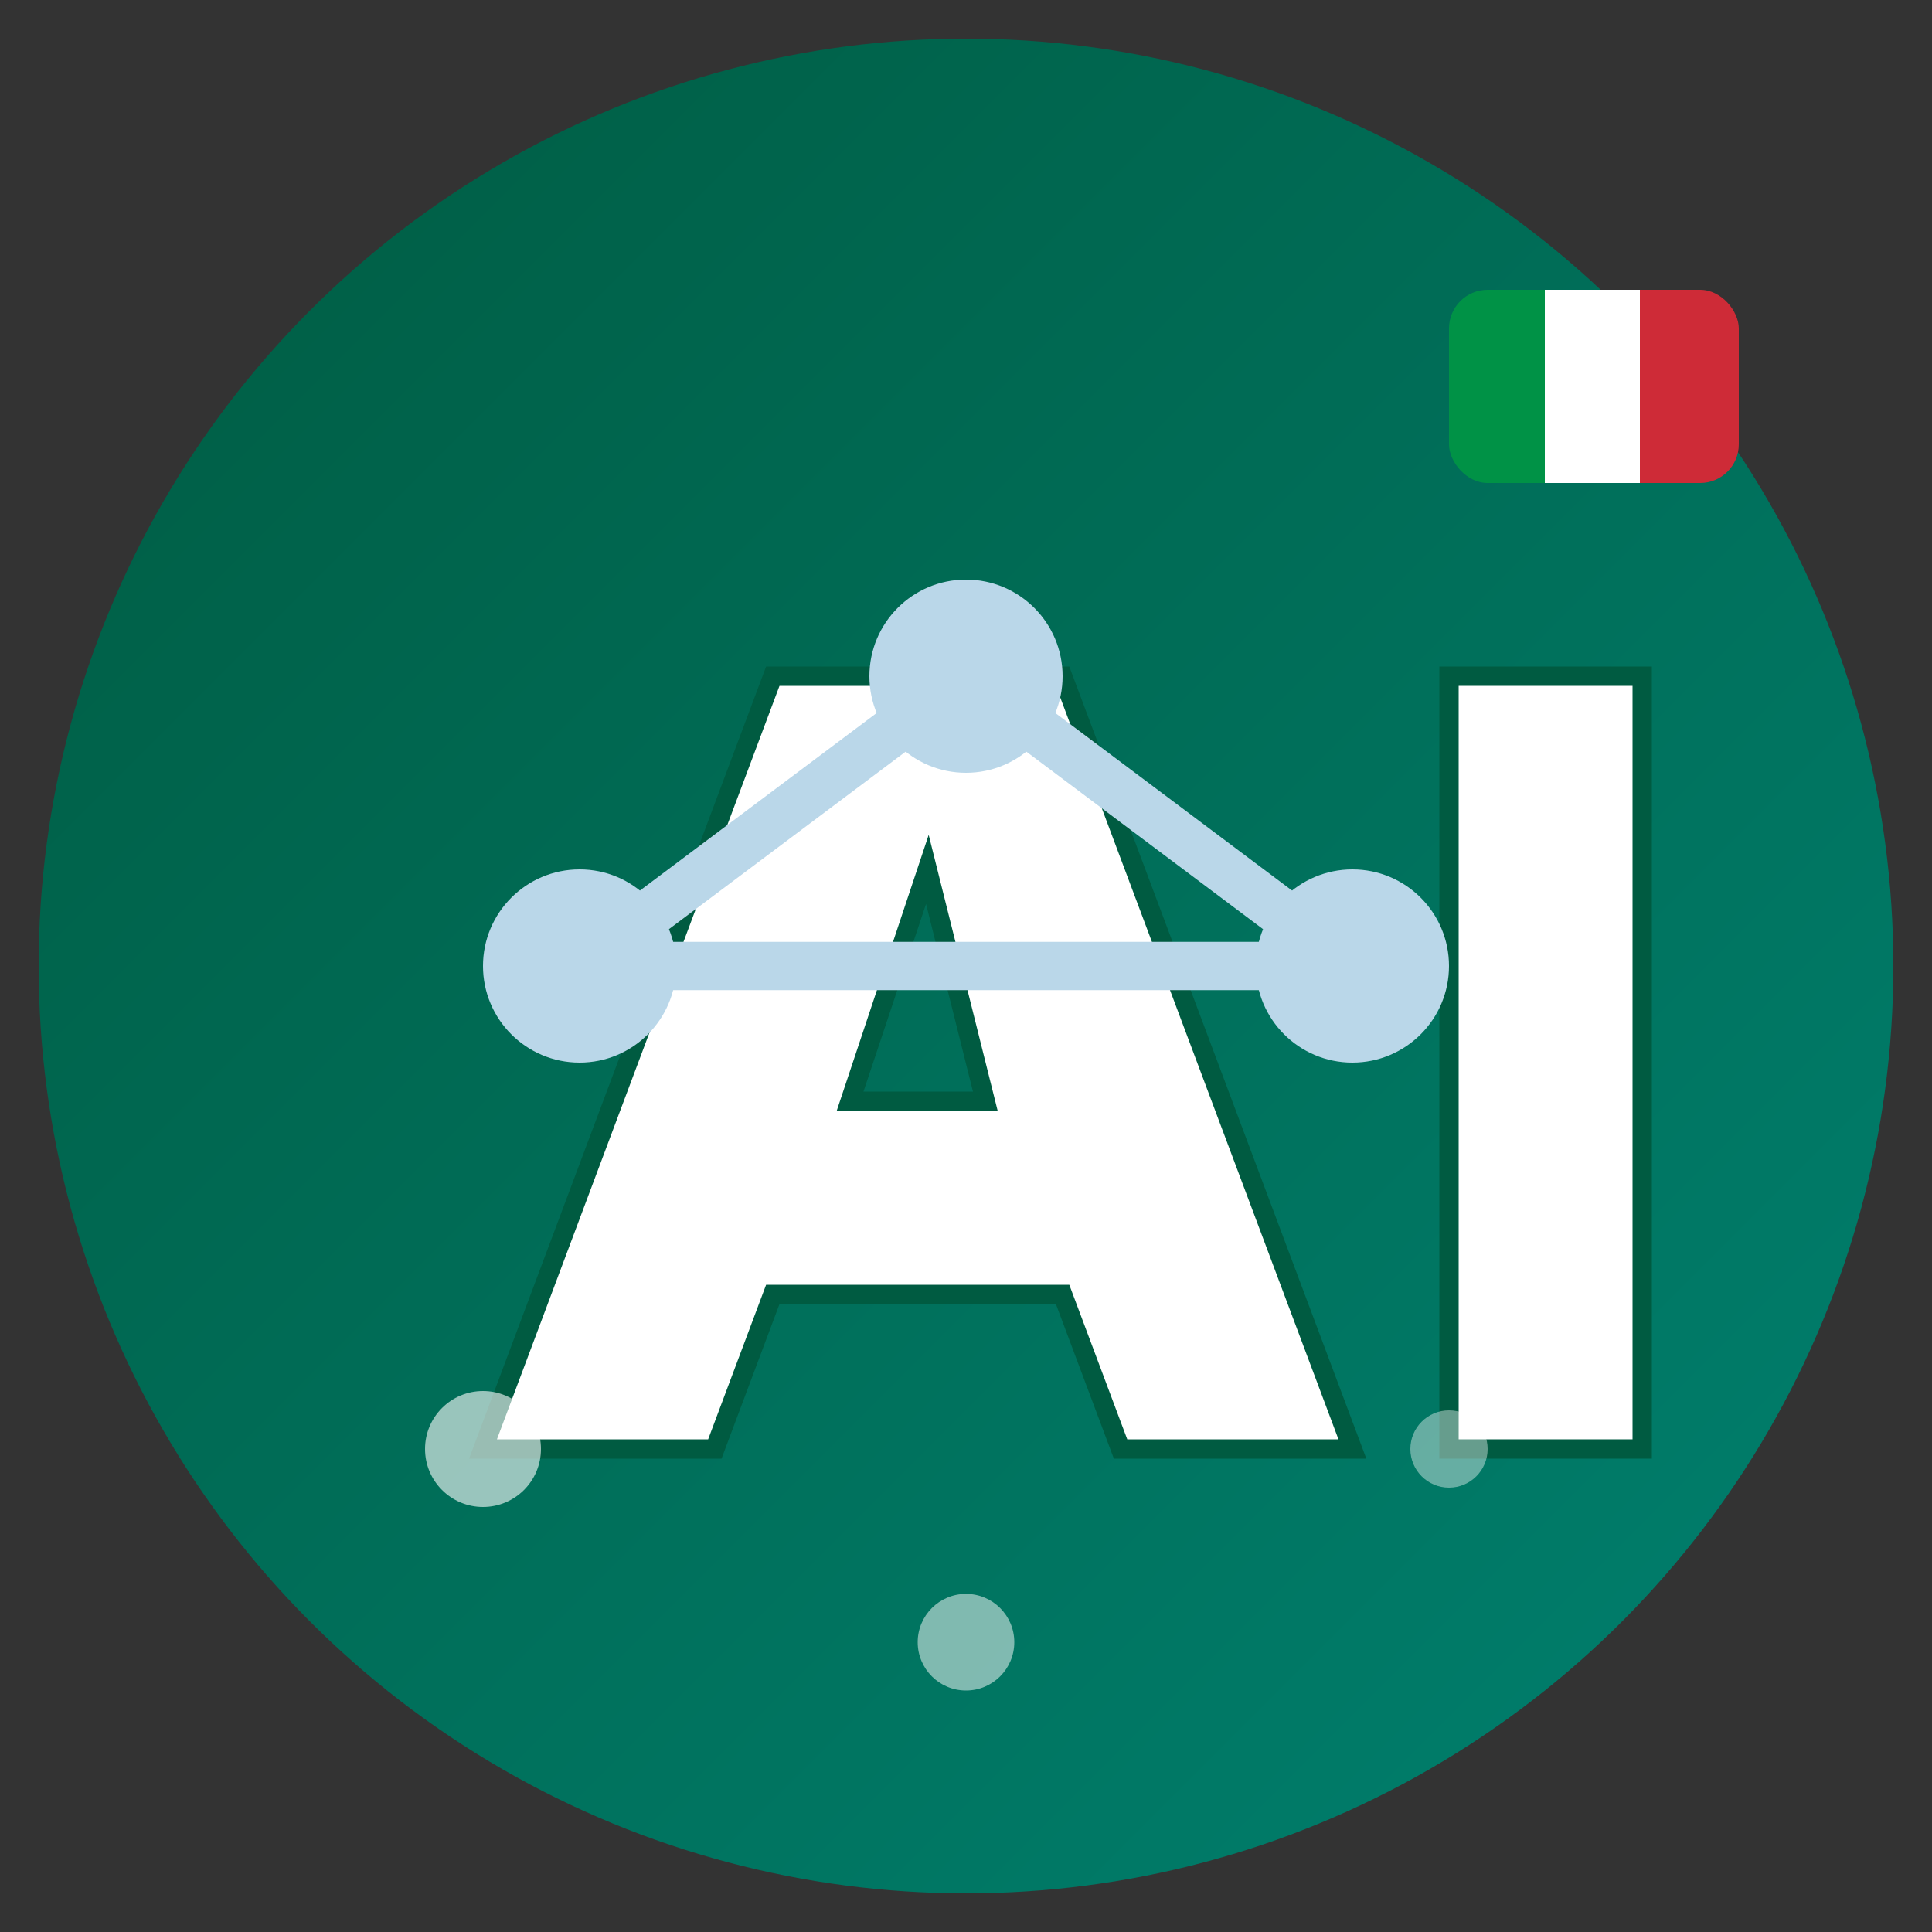
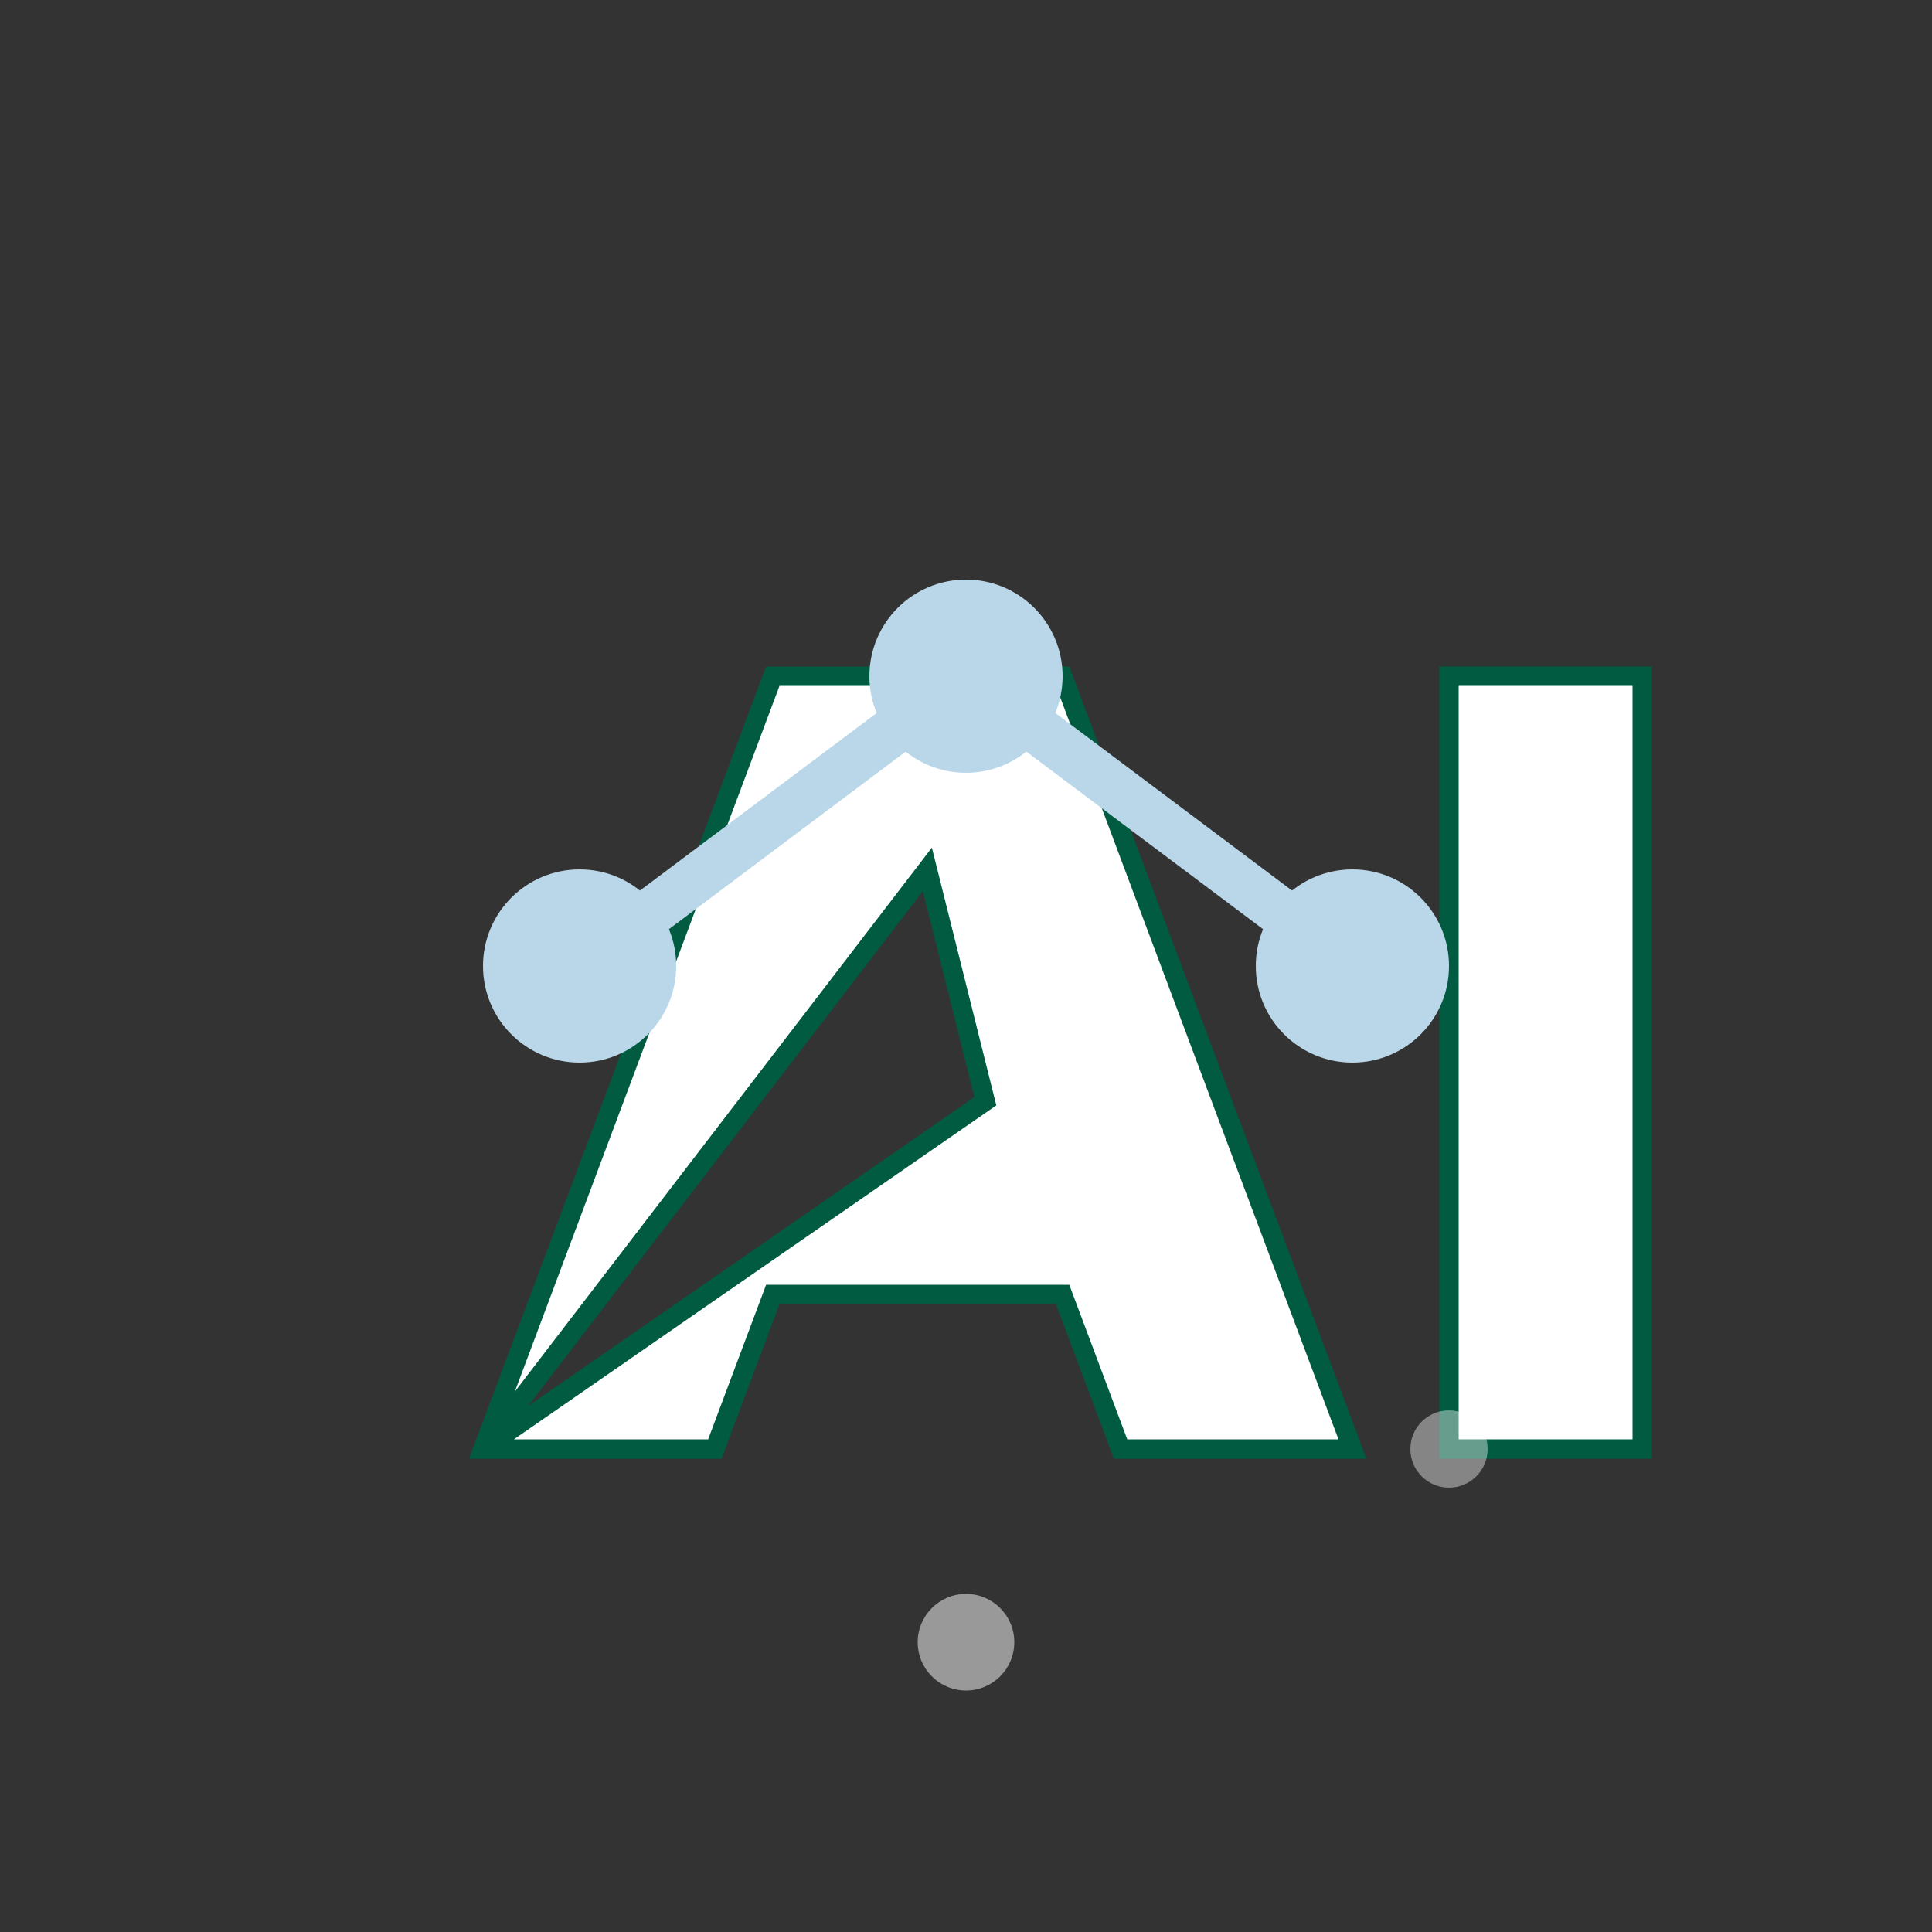
<svg xmlns="http://www.w3.org/2000/svg" width="100" height="100" viewBox="0 0 100 100">
  <rect x="0" y="0" width="100" height="100" fill="#333333" stroke="none" />
-   <circle cx="50" cy="50" r="48" fill="url(#grad)" />
  <defs>
    <linearGradient id="grad" x1="0%" y1="0%" x2="100%" y2="100%">
      <stop offset="0%" stop-color="#005B41" />
      <stop offset="100%" stop-color="#008170" />
    </linearGradient>
    <linearGradient id="italyGrad" x1="0%" y1="0%" x2="100%" y2="0%">
      <stop offset="0%" stop-color="#009246" />
      <stop offset="33%" stop-color="#009246" />
      <stop offset="33%" stop-color="#FFFFFF" />
      <stop offset="66%" stop-color="#FFFFFF" />
      <stop offset="66%" stop-color="#CE2B37" />
      <stop offset="100%" stop-color="#CE2B37" />
    </linearGradient>
  </defs>
  <g transform="translate(20, 25)">
-     <path d="M5,50 L20,10 L35,10 L50,50 L38,50 L35,42 L20,42 L17,50 Z M24,32 L31,32 L28,20 Z" fill="#FFFFFF" stroke="#005B41" stroke-width="1" />
+     <path d="M5,50 L20,10 L35,10 L50,50 L38,50 L35,42 L20,42 L17,50 Z L31,32 L28,20 Z" fill="#FFFFFF" stroke="#005B41" stroke-width="1" />
    <rect x="55" y="10" width="10" height="40" fill="#FFFFFF" stroke="#005B41" stroke-width="1" />
  </g>
  <circle cx="30" cy="50" r="5" fill="#BAD7E9" />
  <circle cx="50" cy="35" r="5" fill="#BAD7E9" />
  <circle cx="70" cy="50" r="5" fill="#BAD7E9" />
  <line x1="30" y1="50" x2="50" y2="35" stroke="#BAD7E9" stroke-width="2.5" />
  <line x1="50" y1="35" x2="70" y2="50" stroke="#BAD7E9" stroke-width="2.5" />
-   <line x1="30" y1="50" x2="70" y2="50" stroke="#BAD7E9" stroke-width="2.5" />
-   <rect x="75" y="15" width="15" height="10" rx="2" fill="url(#italyGrad)" />
-   <circle cx="25" cy="75" r="3" fill="#FFFFFF" opacity="0.6" />
  <circle cx="75" cy="75" r="2" fill="#FFFFFF" opacity="0.4" />
  <circle cx="50" cy="85" r="2.5" fill="#FFFFFF" opacity="0.5" />
</svg>